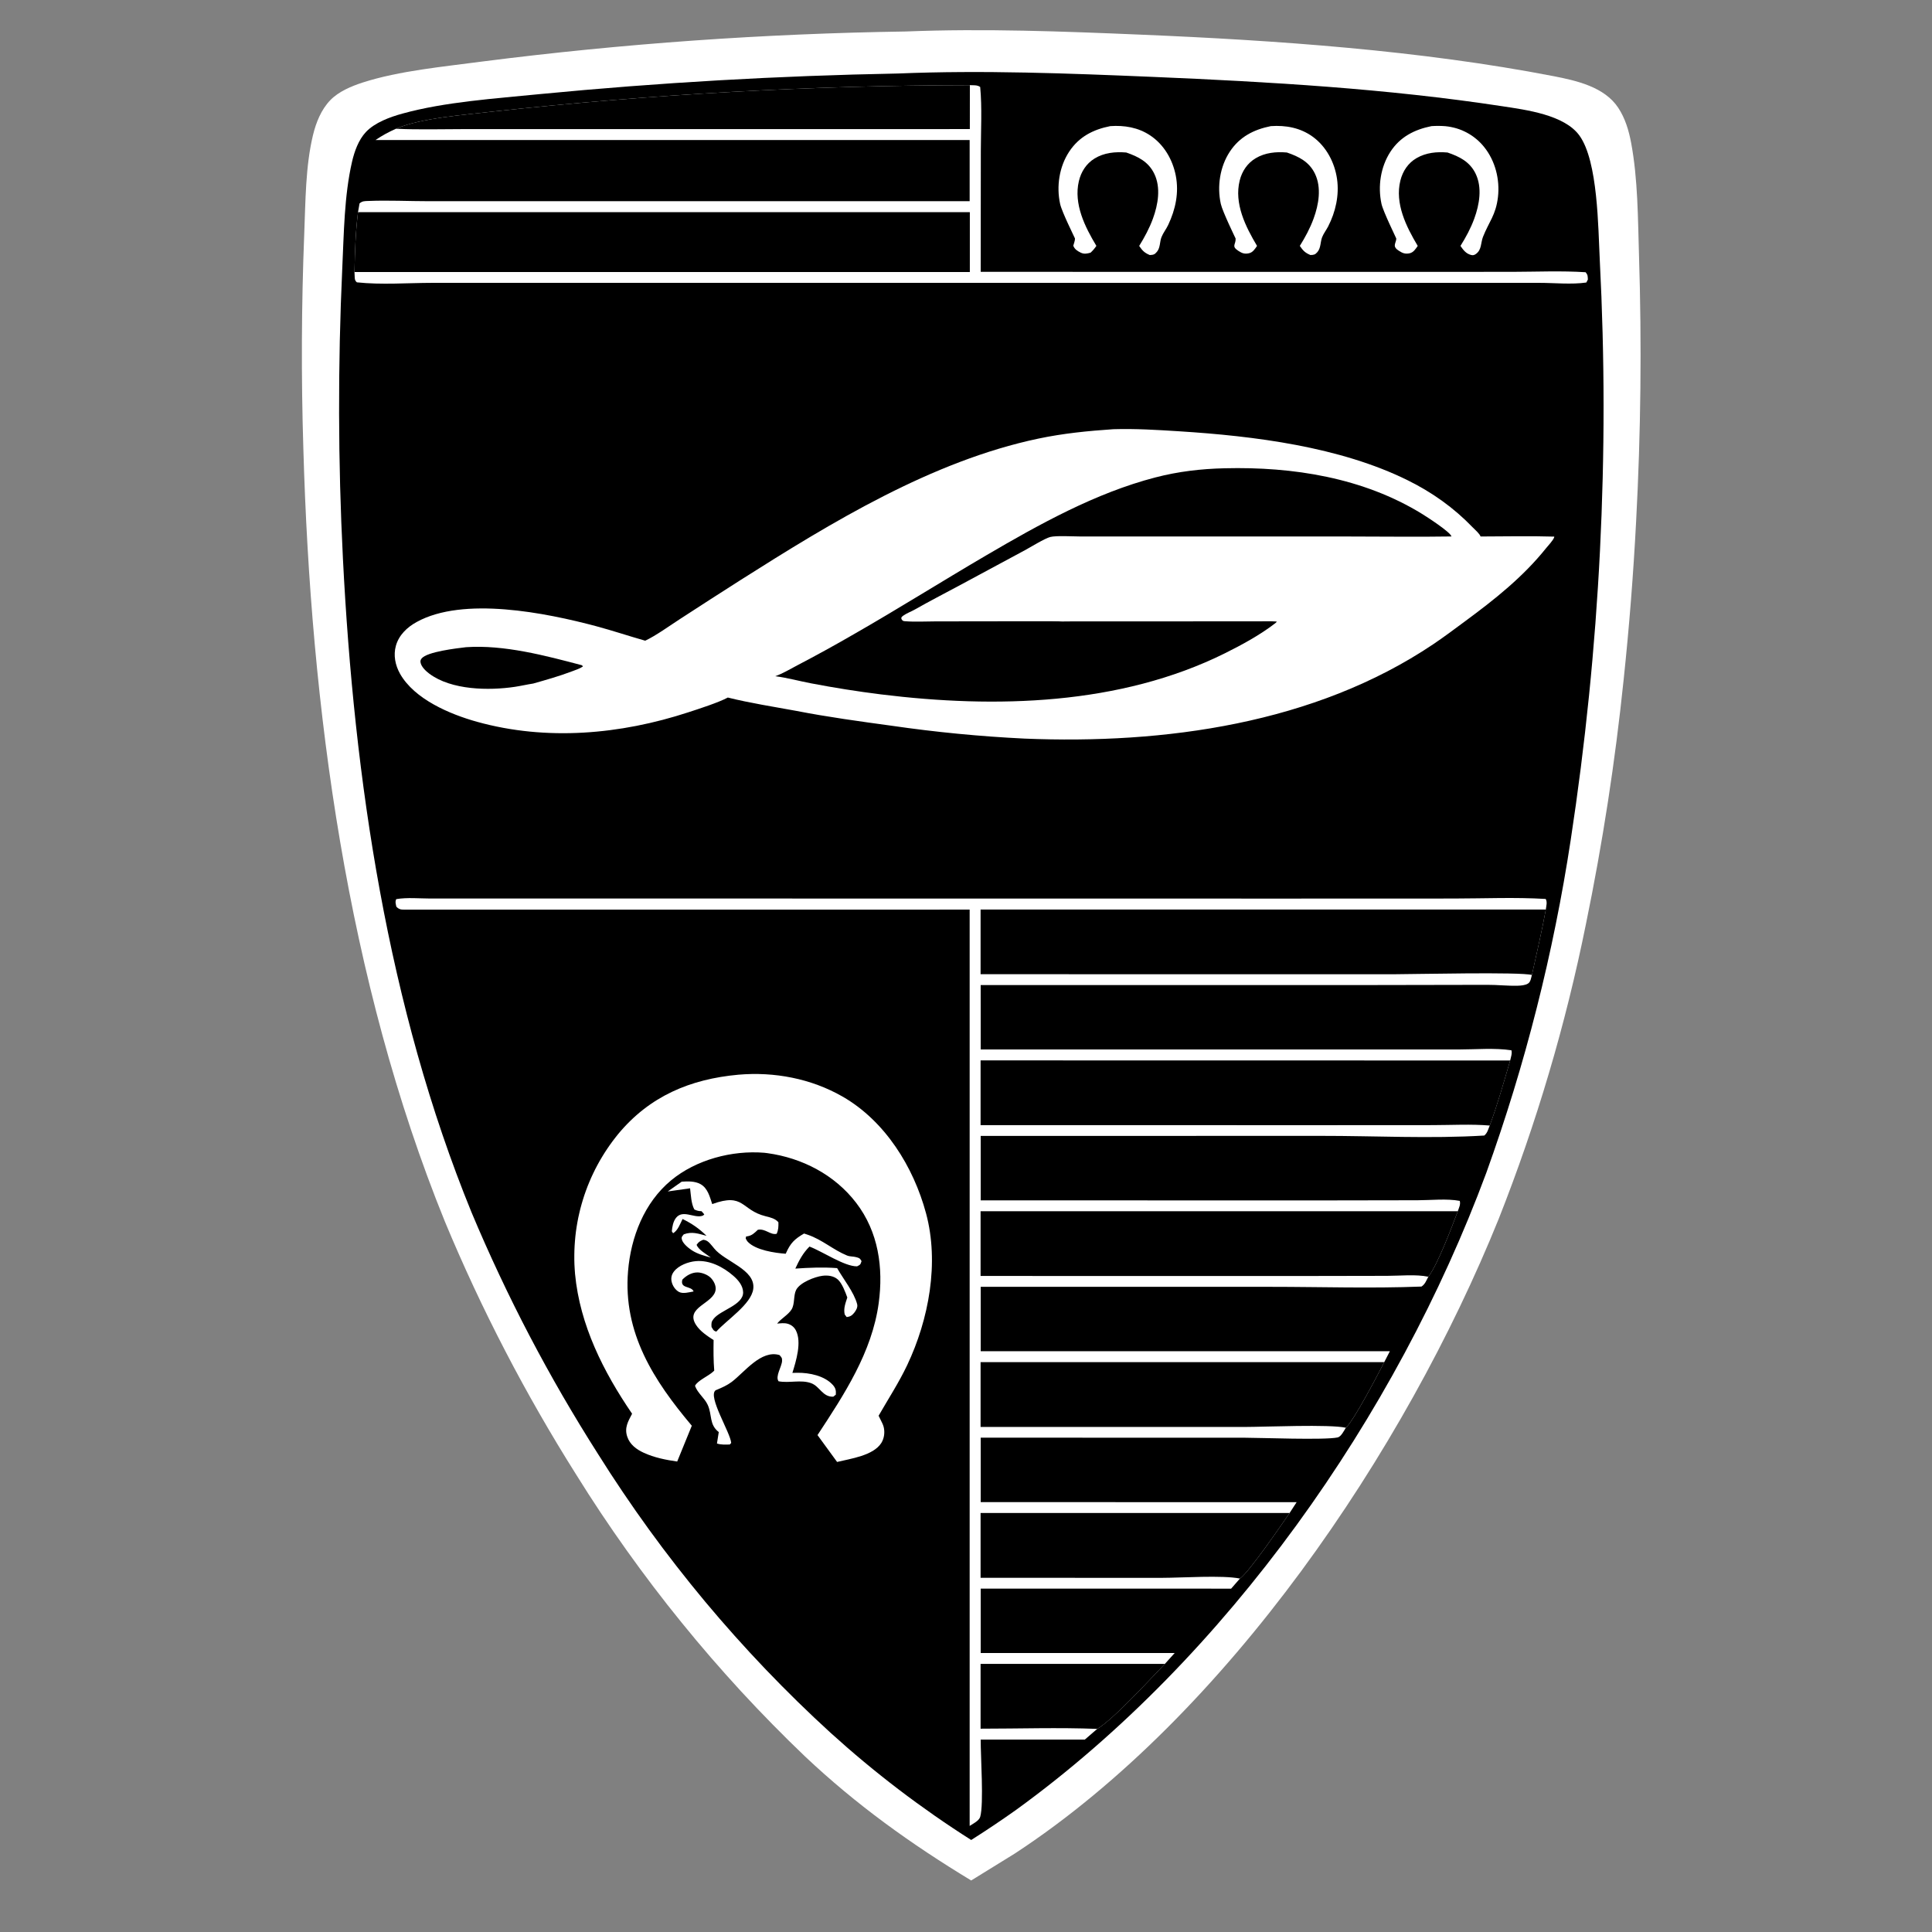
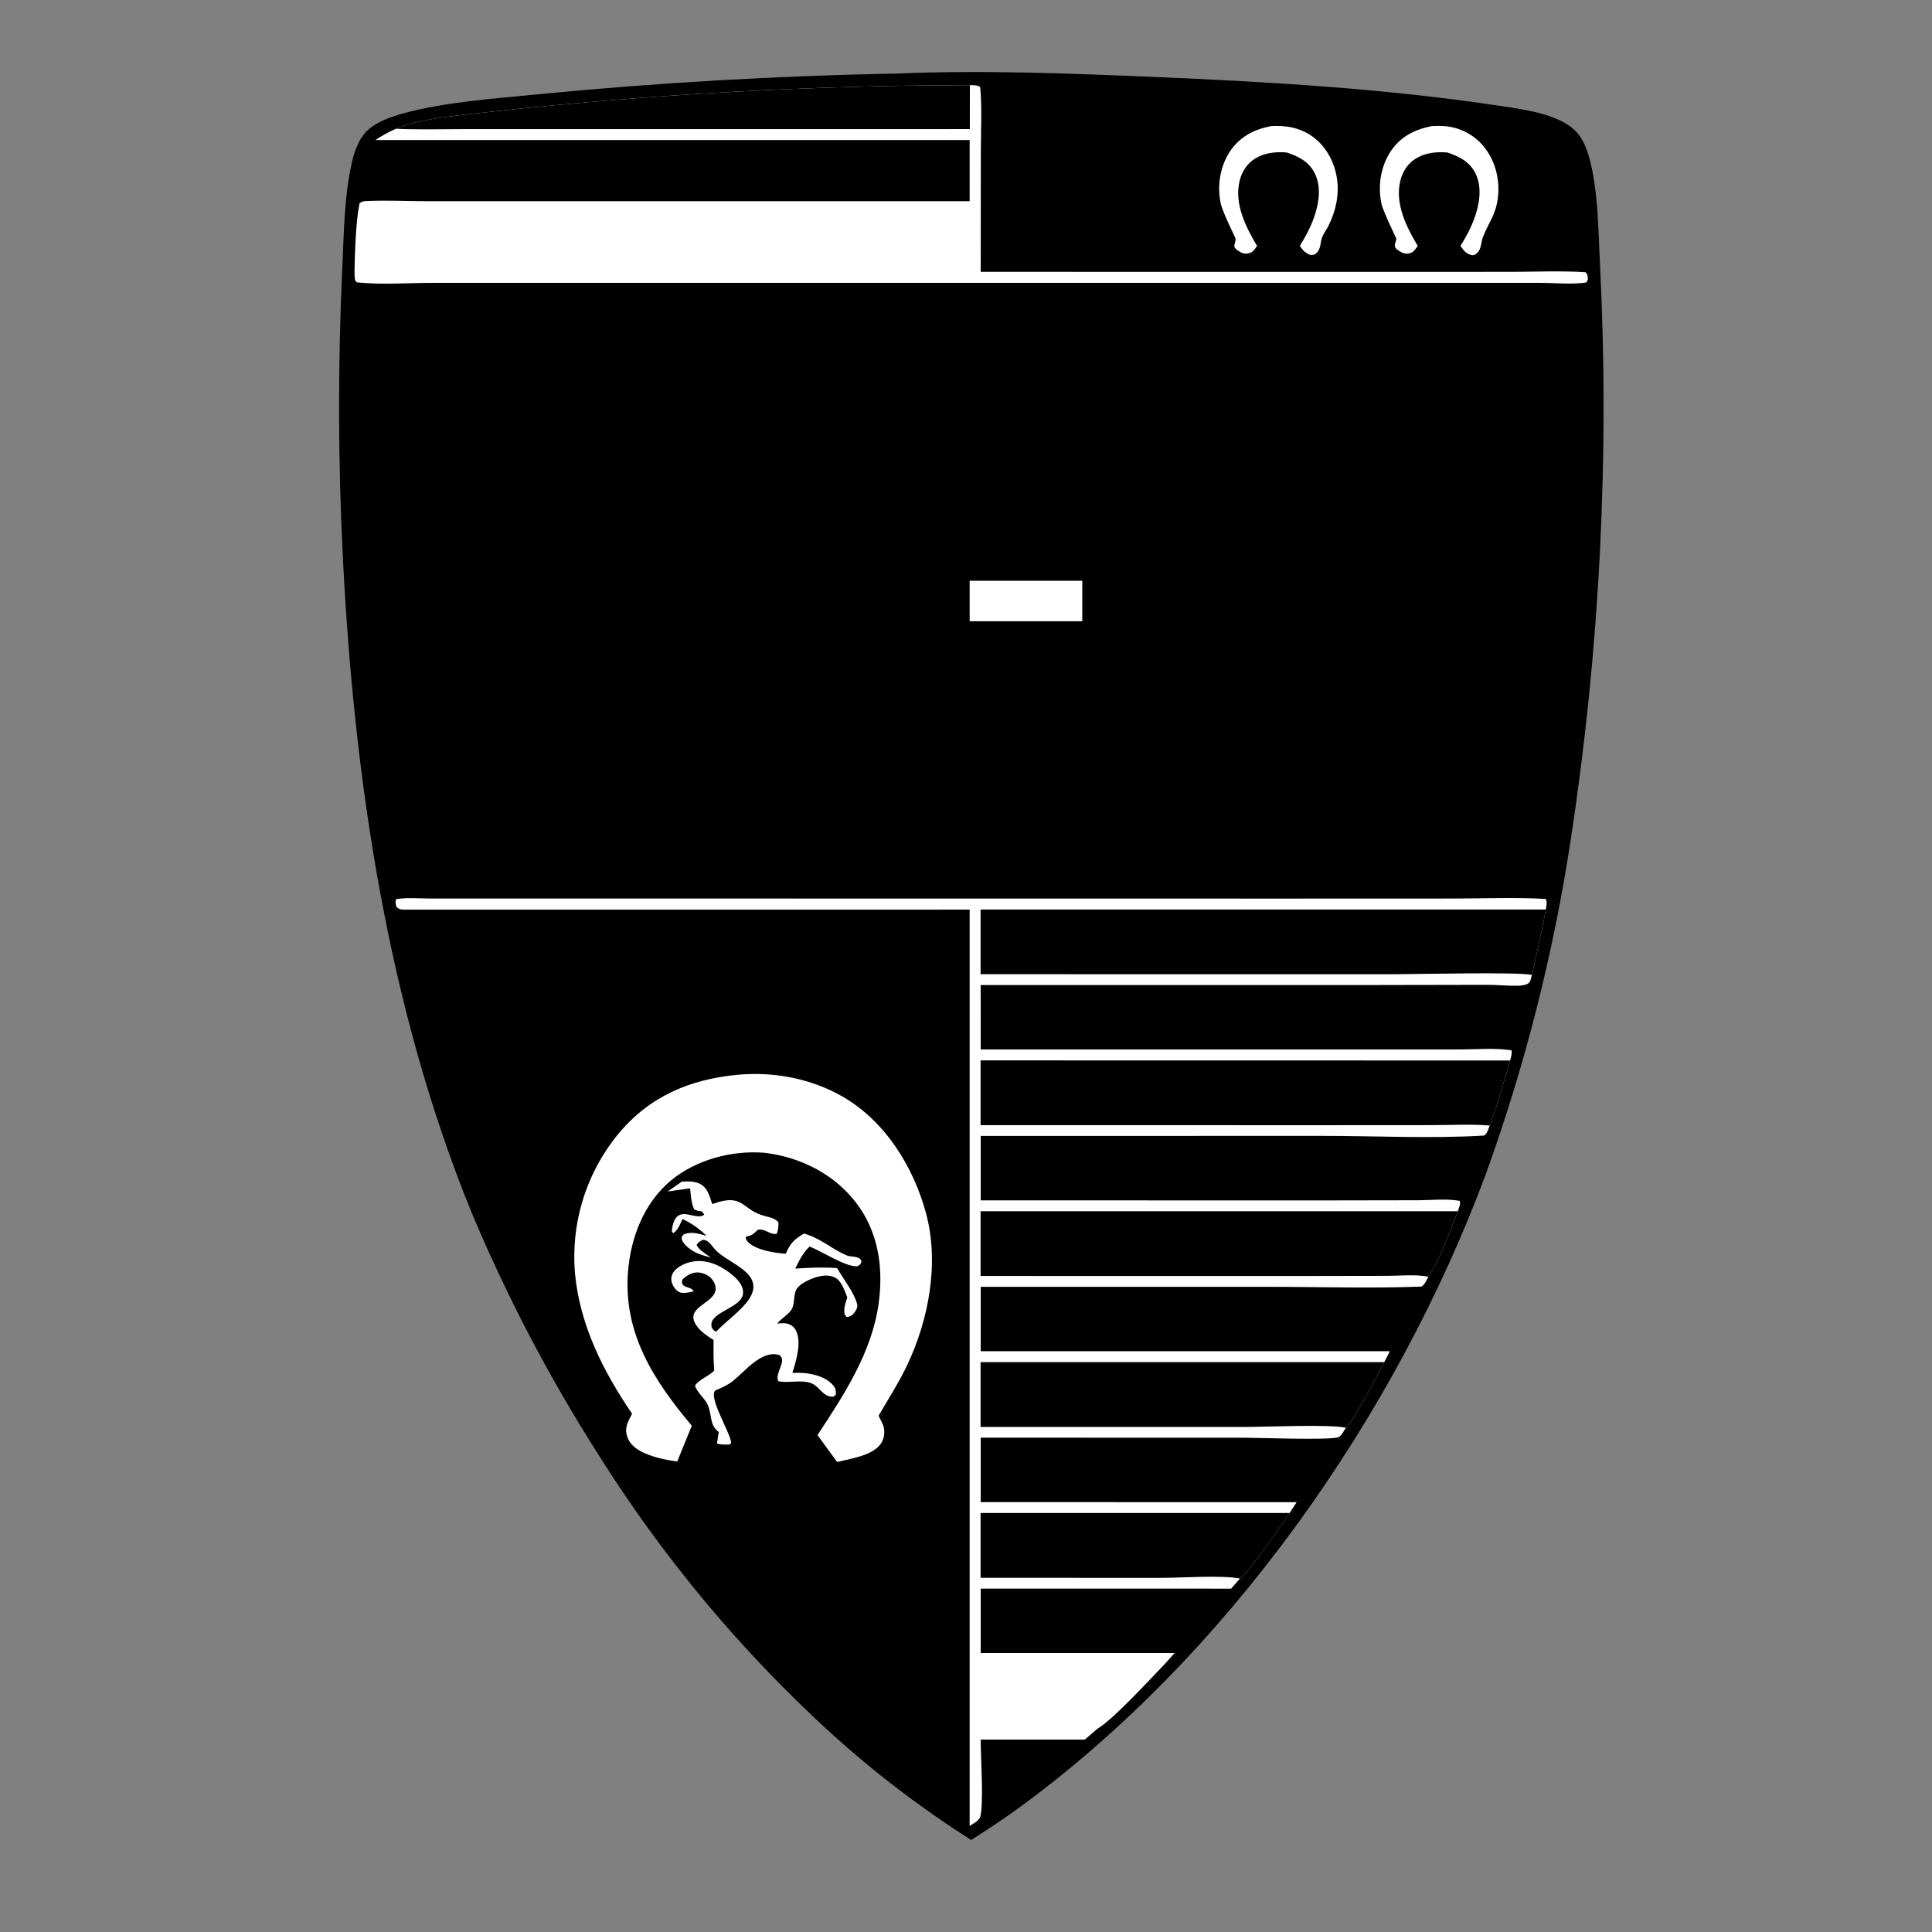
<svg xmlns="http://www.w3.org/2000/svg" width="64" height="64" viewBox="0 0 64 64" fill="none">
  <rect x="0" y="0" width="64" height="64" fill="#808080" stroke="none" />
-   <path d="M30.007 1.043C32.587 0.94 35.212 1.039 37.792 1.148C42.283 1.336 47.047 1.668 51.464 2.523C52.227 2.671 53.151 2.88 53.606 3.57C53.837 3.92 53.956 4.321 54.033 4.73C54.259 5.934 54.257 7.241 54.294 8.463C54.387 11.404 54.355 14.344 54.198 17.282C54.107 19.031 53.969 20.776 53.785 22.518C53.644 23.876 53.47 25.229 53.262 26.578C53.054 27.927 52.812 29.27 52.537 30.607C52.369 31.44 52.183 32.269 51.978 33.094C51.773 33.919 51.551 34.739 51.309 35.554C51.068 36.369 50.809 37.178 50.532 37.982C50.255 38.785 49.96 39.582 49.648 40.373C46.539 48.072 40.646 56.794 33.623 61.397L32.172 62.293C30.175 61.084 28.361 59.784 26.66 58.177C26.297 57.83 25.939 57.477 25.588 57.119C25.236 56.761 24.89 56.397 24.549 56.028C24.209 55.658 23.875 55.283 23.546 54.904C23.218 54.524 22.895 54.139 22.579 53.749C22.262 53.36 21.952 52.965 21.648 52.565C21.344 52.165 21.046 51.761 20.755 51.352C20.463 50.943 20.179 50.53 19.9 50.112C19.622 49.694 19.35 49.272 19.085 48.845C18.665 48.179 18.259 47.505 17.867 46.821C17.475 46.138 17.097 45.447 16.735 44.748C16.372 44.049 16.024 43.343 15.691 42.629C15.358 41.915 15.04 41.194 14.738 40.467C11.493 32.479 10.291 23.428 10.049 14.86C9.975 12.483 9.985 10.105 10.079 7.728C10.122 6.662 10.118 5.517 10.368 4.476C10.469 4.059 10.639 3.631 10.942 3.318C11.219 3.031 11.641 2.855 12.014 2.734C13.227 2.342 14.717 2.207 15.984 2.037C18.31 1.74 20.643 1.509 22.982 1.343C25.321 1.178 27.662 1.078 30.007 1.043Z" fill="white" />
  <path d="M29.748 2.435C32.551 2.319 35.389 2.43 38.191 2.547C42.041 2.71 45.945 2.936 49.758 3.518C50.548 3.639 51.827 3.8 52.324 4.495C52.936 5.351 52.94 7.536 52.995 8.621C53.036 9.423 53.067 10.224 53.088 11.027C53.109 11.829 53.12 12.631 53.12 13.434C53.121 14.236 53.111 15.039 53.091 15.841C53.071 16.643 53.041 17.445 53.001 18.246C52.961 19.048 52.91 19.849 52.85 20.649C52.789 21.449 52.719 22.248 52.638 23.047C52.557 23.845 52.466 24.642 52.365 25.439C52.264 26.235 52.153 27.029 52.032 27.823C51.889 28.761 51.724 29.696 51.535 30.626C51.347 31.556 51.137 32.482 50.903 33.402C50.67 34.322 50.415 35.236 50.137 36.144C49.859 37.051 49.559 37.952 49.238 38.845C46.254 46.897 40.647 54.892 33.66 59.954C33.173 60.3 32.677 60.633 32.172 60.952C31.759 60.69 31.353 60.42 30.953 60.141C30.552 59.861 30.157 59.574 29.769 59.278C29.381 58.982 28.999 58.678 28.623 58.365C28.248 58.053 27.88 57.733 27.518 57.405C27.147 57.066 26.781 56.721 26.422 56.37C26.062 56.018 25.709 55.66 25.361 55.297C25.014 54.934 24.673 54.565 24.338 54.19C24.003 53.815 23.674 53.435 23.352 53.049C23.03 52.663 22.715 52.271 22.406 51.874C22.097 51.478 21.795 51.076 21.5 50.669C21.205 50.262 20.917 49.851 20.636 49.434C20.354 49.017 20.08 48.596 19.813 48.17C19.407 47.534 19.016 46.889 18.637 46.237C18.259 45.584 17.895 44.923 17.545 44.255C17.195 43.587 16.86 42.911 16.539 42.228C16.218 41.546 15.911 40.856 15.62 40.161C12.838 33.349 11.731 25.817 11.36 18.508C11.279 16.907 11.236 15.304 11.233 13.7C11.229 12.096 11.264 10.493 11.338 8.891C11.392 7.74 11.402 6.484 11.661 5.361C11.739 5.021 11.875 4.637 12.118 4.377C12.415 4.059 12.918 3.877 13.327 3.764C14.742 3.372 16.422 3.264 17.886 3.117C21.831 2.736 25.785 2.509 29.748 2.435Z" fill="black" />
-   <path d="M36.882 14.218C37.611 14.196 38.336 14.241 39.062 14.287C41.549 14.444 44.389 14.799 46.636 15.912C47.443 16.311 48.158 16.819 48.783 17.468C48.854 17.541 49.014 17.677 49.046 17.772C49.858 17.771 50.676 17.751 51.487 17.776C51.487 17.782 51.487 17.791 51.485 17.797C51.459 17.89 51.276 18.085 51.211 18.165C50.453 19.111 49.514 19.857 48.544 20.572C48.192 20.832 47.842 21.096 47.478 21.341C43.552 23.979 38.568 24.658 33.936 24.467C33.201 24.431 32.467 24.378 31.735 24.307C31.003 24.236 30.272 24.148 29.544 24.042C28.489 23.898 27.423 23.753 26.378 23.549C25.624 23.41 24.854 23.292 24.11 23.107C23.805 23.272 23.148 23.483 22.804 23.595C20.552 24.332 18.105 24.551 15.801 23.91C14.907 23.661 13.726 23.163 13.25 22.316C13.093 22.035 13.026 21.704 13.115 21.39C13.214 21.038 13.486 20.779 13.798 20.607C15.348 19.747 18.092 20.302 19.743 20.742C20.291 20.889 20.828 21.069 21.373 21.224C21.72 21.062 22.183 20.729 22.515 20.513C23.188 20.075 23.862 19.641 24.539 19.21C27.544 17.304 30.87 15.272 34.395 14.53C35.224 14.355 36.039 14.275 36.882 14.218Z" fill="white" />
  <path d="M40.572 15.512C42.83 15.457 45.155 15.822 47.106 17.023C47.261 17.118 48.048 17.625 48.082 17.771C46.941 17.789 45.797 17.772 44.656 17.772L37.927 17.772L35.766 17.771C35.539 17.771 34.991 17.738 34.792 17.788C34.612 17.833 34.131 18.13 33.949 18.228L31.727 19.424C31.254 19.677 30.778 19.923 30.311 20.188C30.184 20.26 30.041 20.31 29.922 20.394C29.892 20.415 29.862 20.438 29.855 20.476C29.862 20.51 29.87 20.527 29.895 20.551C29.916 20.572 29.94 20.575 29.968 20.578C30.307 20.606 30.665 20.584 31.005 20.584L33.028 20.582C33.139 20.546 34.671 19.595 34.74 19.517C34.878 19.738 34.669 20.356 34.823 20.557C35.055 20.602 35.307 20.584 35.543 20.584L36.589 20.584L40.519 20.583L41.64 20.583C41.857 20.583 42.078 20.574 42.294 20.589C42.28 20.618 42.262 20.632 42.237 20.651C41.735 21.037 41.145 21.358 40.578 21.64C37.099 23.368 32.97 23.47 29.186 23.003C28.411 22.906 27.639 22.784 26.872 22.637C26.476 22.562 26.078 22.451 25.68 22.4C25.928 22.315 26.184 22.158 26.419 22.036C27.05 21.706 27.674 21.363 28.29 21.006C29.765 20.162 31.204 19.255 32.671 18.396C34.426 17.369 36.29 16.33 38.271 15.816C39.032 15.618 39.787 15.53 40.572 15.512Z" fill="black" />
  <rect width="3.731" height="1.341" transform="matrix(1 0 0 -1 32.121 20.58)" fill="white" />
  <path d="M15.439 21.439C16.695 21.353 18.063 21.716 19.273 22.036C19.282 22.052 19.296 22.058 19.311 22.067L19.292 22.049L19.311 22.062L19.301 22.084C19.197 22.154 19.062 22.195 18.945 22.24C18.522 22.401 18.098 22.519 17.664 22.643C17.461 22.674 17.261 22.721 17.057 22.752C16.192 22.881 14.954 22.863 14.222 22.317C14.108 22.232 13.947 22.082 13.929 21.933C13.923 21.887 13.937 21.85 13.966 21.814C14.148 21.587 15.132 21.476 15.439 21.439Z" fill="black" />
-   <path d="M36.779 4.178C37.248 4.146 37.702 4.221 38.099 4.484C38.557 4.788 38.847 5.288 38.95 5.822C39.059 6.387 38.941 6.934 38.699 7.449C38.634 7.588 38.532 7.713 38.476 7.855C38.414 8.011 38.44 8.198 38.328 8.337C38.251 8.433 38.208 8.442 38.089 8.449C37.909 8.374 37.844 8.303 37.737 8.147C37.915 7.858 38.077 7.559 38.193 7.24C38.361 6.778 38.461 6.218 38.237 5.756C38.047 5.361 37.705 5.188 37.308 5.052C36.944 5.022 36.575 5.056 36.257 5.252C35.984 5.42 35.812 5.691 35.739 6C35.561 6.757 35.94 7.516 36.319 8.145C36.261 8.231 36.203 8.299 36.127 8.37C36.009 8.403 35.913 8.424 35.798 8.368C35.688 8.313 35.598 8.257 35.554 8.139C35.571 8.078 35.615 7.961 35.61 7.899C35.609 7.888 35.177 7.025 35.118 6.756C34.991 6.175 35.088 5.525 35.417 5.025C35.743 4.53 36.212 4.29 36.779 4.178Z" fill="white" />
  <path d="M42.098 4.178C42.597 4.144 43.077 4.232 43.487 4.53C43.937 4.857 44.213 5.384 44.291 5.928C44.368 6.466 44.244 7.019 43.997 7.5C43.936 7.619 43.847 7.732 43.798 7.856C43.734 8.019 43.76 8.212 43.638 8.353C43.565 8.438 43.517 8.445 43.41 8.448C43.23 8.373 43.165 8.302 43.058 8.146C43.237 7.859 43.399 7.559 43.515 7.24C43.684 6.777 43.783 6.217 43.559 5.753C43.369 5.359 43.026 5.187 42.63 5.052C42.274 5.021 41.91 5.055 41.597 5.241C41.321 5.405 41.144 5.67 41.067 5.978C40.876 6.741 41.261 7.509 41.641 8.146C41.57 8.25 41.501 8.363 41.371 8.39C41.227 8.421 41.14 8.388 41.019 8.308C40.779 8.15 40.945 8.1 40.931 7.9C40.931 7.899 40.498 7.01 40.441 6.755C40.313 6.177 40.411 5.524 40.738 5.026C41.063 4.531 41.532 4.292 42.098 4.178Z" fill="white" />
  <path d="M47.42 4.178C47.571 4.168 47.729 4.168 47.879 4.18C47.91 4.183 47.941 4.187 47.972 4.191C48.003 4.196 48.033 4.201 48.064 4.207C48.094 4.212 48.125 4.219 48.155 4.227C48.185 4.234 48.215 4.242 48.245 4.251C48.275 4.26 48.304 4.27 48.334 4.28C48.363 4.29 48.392 4.302 48.421 4.313C48.45 4.325 48.478 4.338 48.506 4.351C48.535 4.364 48.562 4.378 48.59 4.393C48.617 4.408 48.644 4.423 48.671 4.439C48.698 4.455 48.724 4.472 48.75 4.489C48.776 4.507 48.801 4.525 48.826 4.543C48.851 4.562 48.875 4.581 48.899 4.601C48.923 4.621 48.947 4.641 48.97 4.662C48.993 4.683 49.015 4.705 49.037 4.727C49.059 4.749 49.08 4.772 49.101 4.795C49.122 4.818 49.142 4.842 49.161 4.866C49.532 5.325 49.689 5.943 49.622 6.526C49.553 7.125 49.322 7.347 49.125 7.849C49.048 8.047 49.087 8.271 48.893 8.412C48.84 8.45 48.796 8.464 48.73 8.446C48.56 8.401 48.474 8.282 48.38 8.146C48.56 7.859 48.722 7.559 48.838 7.24C49.007 6.776 49.106 6.216 48.881 5.752C48.69 5.358 48.347 5.186 47.95 5.052C47.596 5.022 47.242 5.055 46.928 5.236C46.647 5.398 46.468 5.667 46.39 5.978C46.199 6.741 46.584 7.509 46.964 8.146C46.892 8.251 46.822 8.364 46.692 8.391C46.548 8.42 46.461 8.387 46.34 8.307C46.29 8.273 46.239 8.24 46.214 8.182C46.177 8.098 46.258 7.991 46.253 7.9C46.252 7.888 45.818 7.004 45.764 6.755C45.637 6.172 45.733 5.529 46.06 5.026C46.382 4.532 46.857 4.292 47.42 4.178Z" fill="white" />
  <path d="M22.583 39.144C22.785 39.13 23.021 39.124 23.204 39.225C23.446 39.36 23.512 39.644 23.593 39.887C24.658 39.498 24.544 40.087 25.36 40.289C25.51 40.326 25.686 40.366 25.786 40.49C25.788 40.634 25.788 40.737 25.728 40.871C25.523 40.922 25.353 40.689 25.105 40.738C24.991 40.845 24.909 40.933 24.747 40.956C24.736 40.957 24.725 40.958 24.715 40.959L24.703 41.027C24.724 41.068 24.742 41.105 24.774 41.139C25.039 41.415 25.668 41.506 26.027 41.532C26.03 41.526 26.033 41.52 26.036 41.514C26.185 41.178 26.318 41.047 26.636 40.862C26.678 40.875 26.72 40.89 26.762 40.904C27.237 41.066 27.604 41.405 28.058 41.59C28.16 41.631 28.265 41.617 28.367 41.646C28.476 41.678 28.482 41.678 28.54 41.777C28.498 41.897 28.505 41.891 28.392 41.949C27.976 41.956 27.251 41.459 26.815 41.294C26.597 41.512 26.474 41.747 26.346 42.024C26.813 41.992 27.264 41.973 27.731 42.008C27.934 42.369 28.291 42.807 28.394 43.201C28.421 43.305 28.357 43.413 28.293 43.492C28.218 43.583 28.16 43.615 28.048 43.63L27.982 43.544C27.937 43.343 28.007 43.172 28.068 42.982C28.006 42.807 27.893 42.507 27.753 42.384C27.614 42.263 27.423 42.24 27.246 42.262C26.99 42.295 26.496 42.485 26.372 42.732C26.279 42.919 26.334 43.2 26.22 43.38C26.106 43.56 25.879 43.674 25.743 43.846C25.855 43.836 25.983 43.819 26.093 43.851C26.213 43.885 26.308 43.961 26.365 44.072C26.565 44.462 26.371 45.083 26.249 45.479C26.306 45.477 26.364 45.475 26.421 45.475C26.811 45.472 27.308 45.572 27.582 45.871C27.681 45.979 27.698 46.061 27.688 46.2L27.604 46.267C27.249 46.282 27.16 45.926 26.869 45.819C26.532 45.696 26.145 45.824 25.791 45.757C25.673 45.594 25.898 45.275 25.907 45.083C25.913 44.98 25.885 44.961 25.822 44.888C25.21 44.706 24.667 45.453 24.241 45.776C24.09 45.89 23.919 45.965 23.746 46.038C23.732 46.044 23.716 46.047 23.704 46.056C23.437 46.258 24.197 47.458 24.222 47.8L24.174 47.851C24.026 47.854 23.893 47.864 23.75 47.818L23.81 47.44C23.485 47.186 23.597 46.874 23.444 46.538C23.338 46.307 23.112 46.155 23.023 45.908C23.103 45.734 23.471 45.584 23.629 45.433C23.64 45.423 23.65 45.413 23.66 45.403C23.632 45.065 23.634 44.731 23.639 44.392C23.432 44.257 23.194 44.102 23.058 43.891C22.674 43.299 23.65 43.189 23.706 42.724C23.723 42.582 23.641 42.428 23.544 42.329C23.439 42.224 23.246 42.15 23.099 42.151C22.909 42.152 22.73 42.258 22.603 42.391C22.523 42.7 22.898 42.585 22.977 42.781C22.835 42.806 22.625 42.868 22.492 42.797C22.366 42.728 22.276 42.588 22.247 42.449C22.222 42.328 22.25 42.217 22.325 42.121C22.481 41.917 22.8 41.799 23.05 41.777C23.508 41.737 23.954 41.968 24.291 42.261C24.451 42.399 24.612 42.586 24.617 42.808C24.625 43.231 23.871 43.394 23.64 43.687C23.561 43.788 23.563 43.837 23.57 43.957C23.624 44.041 23.629 44.085 23.729 44.111C24.067 43.728 24.89 43.206 24.953 42.695C25.034 42.052 24.007 41.793 23.656 41.354C23.642 41.337 23.628 41.319 23.614 41.302C23.515 41.188 23.448 41.082 23.294 41.069C23.18 41.121 23.151 41.131 23.076 41.236C23.139 41.405 23.399 41.546 23.547 41.657C23.332 41.601 23.1 41.538 22.913 41.414C22.796 41.336 22.599 41.177 22.582 41.033C22.573 40.962 22.611 40.943 22.651 40.889C22.924 40.787 23.134 40.868 23.405 40.938C23.158 40.696 22.923 40.534 22.611 40.381C22.53 40.542 22.456 40.76 22.297 40.853L22.255 40.788C22.269 40.638 22.298 40.464 22.395 40.342C22.613 40.07 22.968 40.342 23.235 40.283C23.276 40.274 23.306 40.262 23.33 40.227L23.24 40.123C23.141 40.119 23.09 40.108 23.001 40.065C22.894 39.868 22.888 39.586 22.86 39.364L22.12 39.469L22.583 39.144Z" fill="white" />
  <path d="M24.459 35.601C25.648 35.497 26.871 35.729 27.91 36.325C29.319 37.134 30.261 38.651 30.676 40.192C31.118 41.832 30.771 43.704 30.051 45.223C29.777 45.8 29.423 46.344 29.105 46.898C29.128 46.943 29.149 46.987 29.171 47.032C29.207 47.106 29.252 47.187 29.272 47.267C29.317 47.443 29.292 47.645 29.195 47.8C28.93 48.219 28.178 48.32 27.73 48.429L27.081 47.539C27.963 46.197 28.886 44.797 29.108 43.169C29.267 41.995 29.1 40.809 28.363 39.847C27.65 38.915 26.573 38.359 25.424 38.2C25.388 38.195 25.353 38.19 25.317 38.187C24.25 38.1 23.059 38.414 22.228 39.103C21.339 39.842 20.899 40.978 20.805 42.108C20.635 44.155 21.657 45.734 22.917 47.229L22.433 48.415C22.06 48.362 21.674 48.285 21.33 48.127C21.087 48.016 20.863 47.853 20.777 47.588C20.68 47.293 20.806 47.086 20.939 46.832C19.99 45.443 19.209 43.899 19.049 42.199C19.045 42.147 19.041 42.095 19.038 42.044C19.034 41.992 19.032 41.94 19.029 41.888C19.027 41.837 19.026 41.785 19.025 41.733C19.024 41.681 19.024 41.629 19.025 41.578C19.025 41.526 19.026 41.474 19.028 41.422C19.03 41.37 19.032 41.319 19.035 41.267C19.038 41.215 19.041 41.163 19.046 41.112C19.05 41.06 19.055 41.009 19.06 40.957C19.066 40.906 19.072 40.854 19.078 40.803C19.085 40.751 19.092 40.7 19.1 40.649C19.108 40.598 19.117 40.547 19.126 40.495C19.135 40.444 19.145 40.394 19.155 40.343C19.166 40.292 19.177 40.242 19.189 40.191C19.2 40.141 19.212 40.09 19.225 40.04C19.238 39.99 19.252 39.94 19.266 39.89C19.28 39.84 19.294 39.79 19.31 39.741C19.325 39.691 19.341 39.642 19.357 39.593C19.374 39.544 19.391 39.495 19.409 39.446C19.426 39.398 19.445 39.349 19.463 39.301C19.482 39.252 19.502 39.205 19.522 39.157C19.542 39.109 19.562 39.061 19.583 39.014C19.605 38.967 19.626 38.92 19.649 38.873C19.671 38.826 19.694 38.78 19.717 38.733C19.741 38.687 19.765 38.641 19.789 38.596C19.814 38.55 19.839 38.505 19.864 38.46C19.89 38.415 19.916 38.37 19.943 38.326C19.97 38.281 19.997 38.237 20.025 38.193C20.052 38.15 20.081 38.106 20.11 38.063C20.139 38.02 20.168 37.977 20.198 37.935C20.228 37.893 20.258 37.851 20.289 37.809C20.32 37.768 20.351 37.726 20.383 37.686C20.415 37.645 20.447 37.604 20.48 37.564C21.522 36.31 22.868 35.746 24.459 35.601Z" fill="white" />
  <path d="M13.117 4.265C13.956 3.901 15.413 3.805 16.348 3.693C18.968 3.407 21.595 3.191 24.226 3.045C26.858 2.9 29.492 2.825 32.128 2.821C32.25 2.827 32.37 2.81 32.47 2.881C32.535 3.577 32.492 4.308 32.491 5.007L32.487 9.005L45.93 9.006L50.098 9.005C50.902 9.003 51.724 8.966 52.526 9.018C52.603 9.115 52.593 9.141 52.6 9.261L52.549 9.359C52.061 9.43 51.493 9.37 50.995 9.37L47.587 9.37L35.518 9.369L19.216 9.37L14.322 9.37C13.505 9.371 12.634 9.44 11.823 9.353C11.74 9.283 11.754 9.218 11.747 9.111C11.744 9.078 11.744 9.044 11.743 9.011C11.755 8.36 11.778 7.675 11.86 7.028C11.876 6.932 11.893 6.835 11.91 6.739C12.003 6.656 12.083 6.662 12.205 6.657C12.863 6.63 13.538 6.665 14.198 6.665L18.623 6.665L32.121 6.664L32.121 4.638L12.44 4.638C12.659 4.489 12.875 4.372 13.117 4.265Z" fill="white" />
  <path d="M13.117 4.265C13.956 3.901 15.413 3.805 16.348 3.693C18.968 3.407 21.595 3.191 24.226 3.045C26.858 2.9 29.492 2.825 32.128 2.821L32.127 4.276L19.515 4.277L15.374 4.277C14.625 4.277 13.865 4.301 13.117 4.265Z" fill="black" />
-   <path d="M11.86 7.028L32.127 7.028L32.127 9.011L11.743 9.011C11.755 8.36 11.778 7.675 11.86 7.028Z" fill="black" />
  <path d="M32.121 30.132L13.436 30.133C13.295 30.132 13.232 30.138 13.13 30.036C13.11 29.945 13.084 29.874 13.126 29.785C13.478 29.723 13.903 29.765 14.264 29.765L16.538 29.765H25.198L42.632 29.767L48.149 29.765C49.161 29.764 50.194 29.718 51.203 29.779C51.263 29.881 51.221 30.013 51.207 30.13C51.074 30.858 50.904 31.575 50.746 32.297C50.718 32.396 50.707 32.527 50.615 32.583C50.526 32.638 50.385 32.65 50.281 32.653C49.944 32.663 49.605 32.622 49.267 32.624L44.875 32.632L32.486 32.631L32.487 34.765L44.868 34.765L48.319 34.765C48.883 34.765 49.514 34.708 50.068 34.792C50.097 34.9 50.05 35.021 50.026 35.13C49.816 35.846 49.608 36.585 49.349 37.285C49.299 37.407 49.273 37.532 49.169 37.616C47.39 37.725 45.545 37.625 43.758 37.627L32.487 37.629L32.487 39.764L43.992 39.765L46.963 39.76C47.402 39.759 47.93 39.7 48.357 39.781C48.389 39.903 48.33 40.007 48.291 40.124C48.089 40.655 47.633 41.876 47.315 42.294C47.248 42.419 47.209 42.541 47.088 42.619C45.426 42.684 43.746 42.628 42.081 42.628L32.487 42.628L32.487 44.76H46.042L45.855 45.122C45.643 45.533 44.855 47.048 44.583 47.296C44.523 47.391 44.426 47.592 44.312 47.617C43.881 47.71 41.77 47.627 41.201 47.626L32.487 47.625V49.76L42.953 49.761L42.72 50.12C42.444 50.518 41.388 52.068 41.074 52.292L40.783 52.626L32.487 52.625L32.487 54.759L38.913 54.758L38.589 55.118C38.095 55.628 36.881 56.958 36.347 57.272L35.936 57.626L32.487 57.626C32.483 58.174 32.594 59.757 32.471 60.184C32.434 60.315 32.233 60.413 32.121 60.486L32.121 30.132Z" fill="white" />
-   <path d="M38.589 55.119C38.096 55.628 36.882 56.959 36.348 57.272C35.069 57.221 33.765 57.265 32.483 57.265L32.483 55.119H38.589Z" fill="black" />
  <path d="M42.721 50.12C42.445 50.519 41.388 52.068 41.075 52.292C40.493 52.174 39.17 52.267 38.497 52.268L32.483 52.267L32.483 50.12H42.721Z" fill="black" />
  <path d="M45.856 45.122C45.644 45.533 44.855 47.048 44.584 47.296C44.044 47.175 41.919 47.269 41.219 47.27L32.483 47.269L32.483 45.123L45.856 45.122Z" fill="black" />
  <path d="M32.483 40.124L48.292 40.124C48.09 40.655 47.633 41.876 47.316 42.294C46.902 42.207 46.377 42.264 45.95 42.264L43.224 42.269L32.483 42.268L32.483 40.124Z" fill="black" />
  <path d="M50.027 35.13C49.817 35.846 49.61 36.585 49.35 37.285C48.733 37.233 48.084 37.27 47.464 37.271L43.849 37.273L32.483 37.272L32.483 35.127L50.027 35.13Z" fill="black" />
  <path d="M32.483 30.129L51.208 30.13C51.075 30.858 50.905 31.575 50.747 32.298C50.382 32.19 46.819 32.272 46.192 32.273L32.483 32.272L32.483 30.129Z" fill="black" />
</svg>